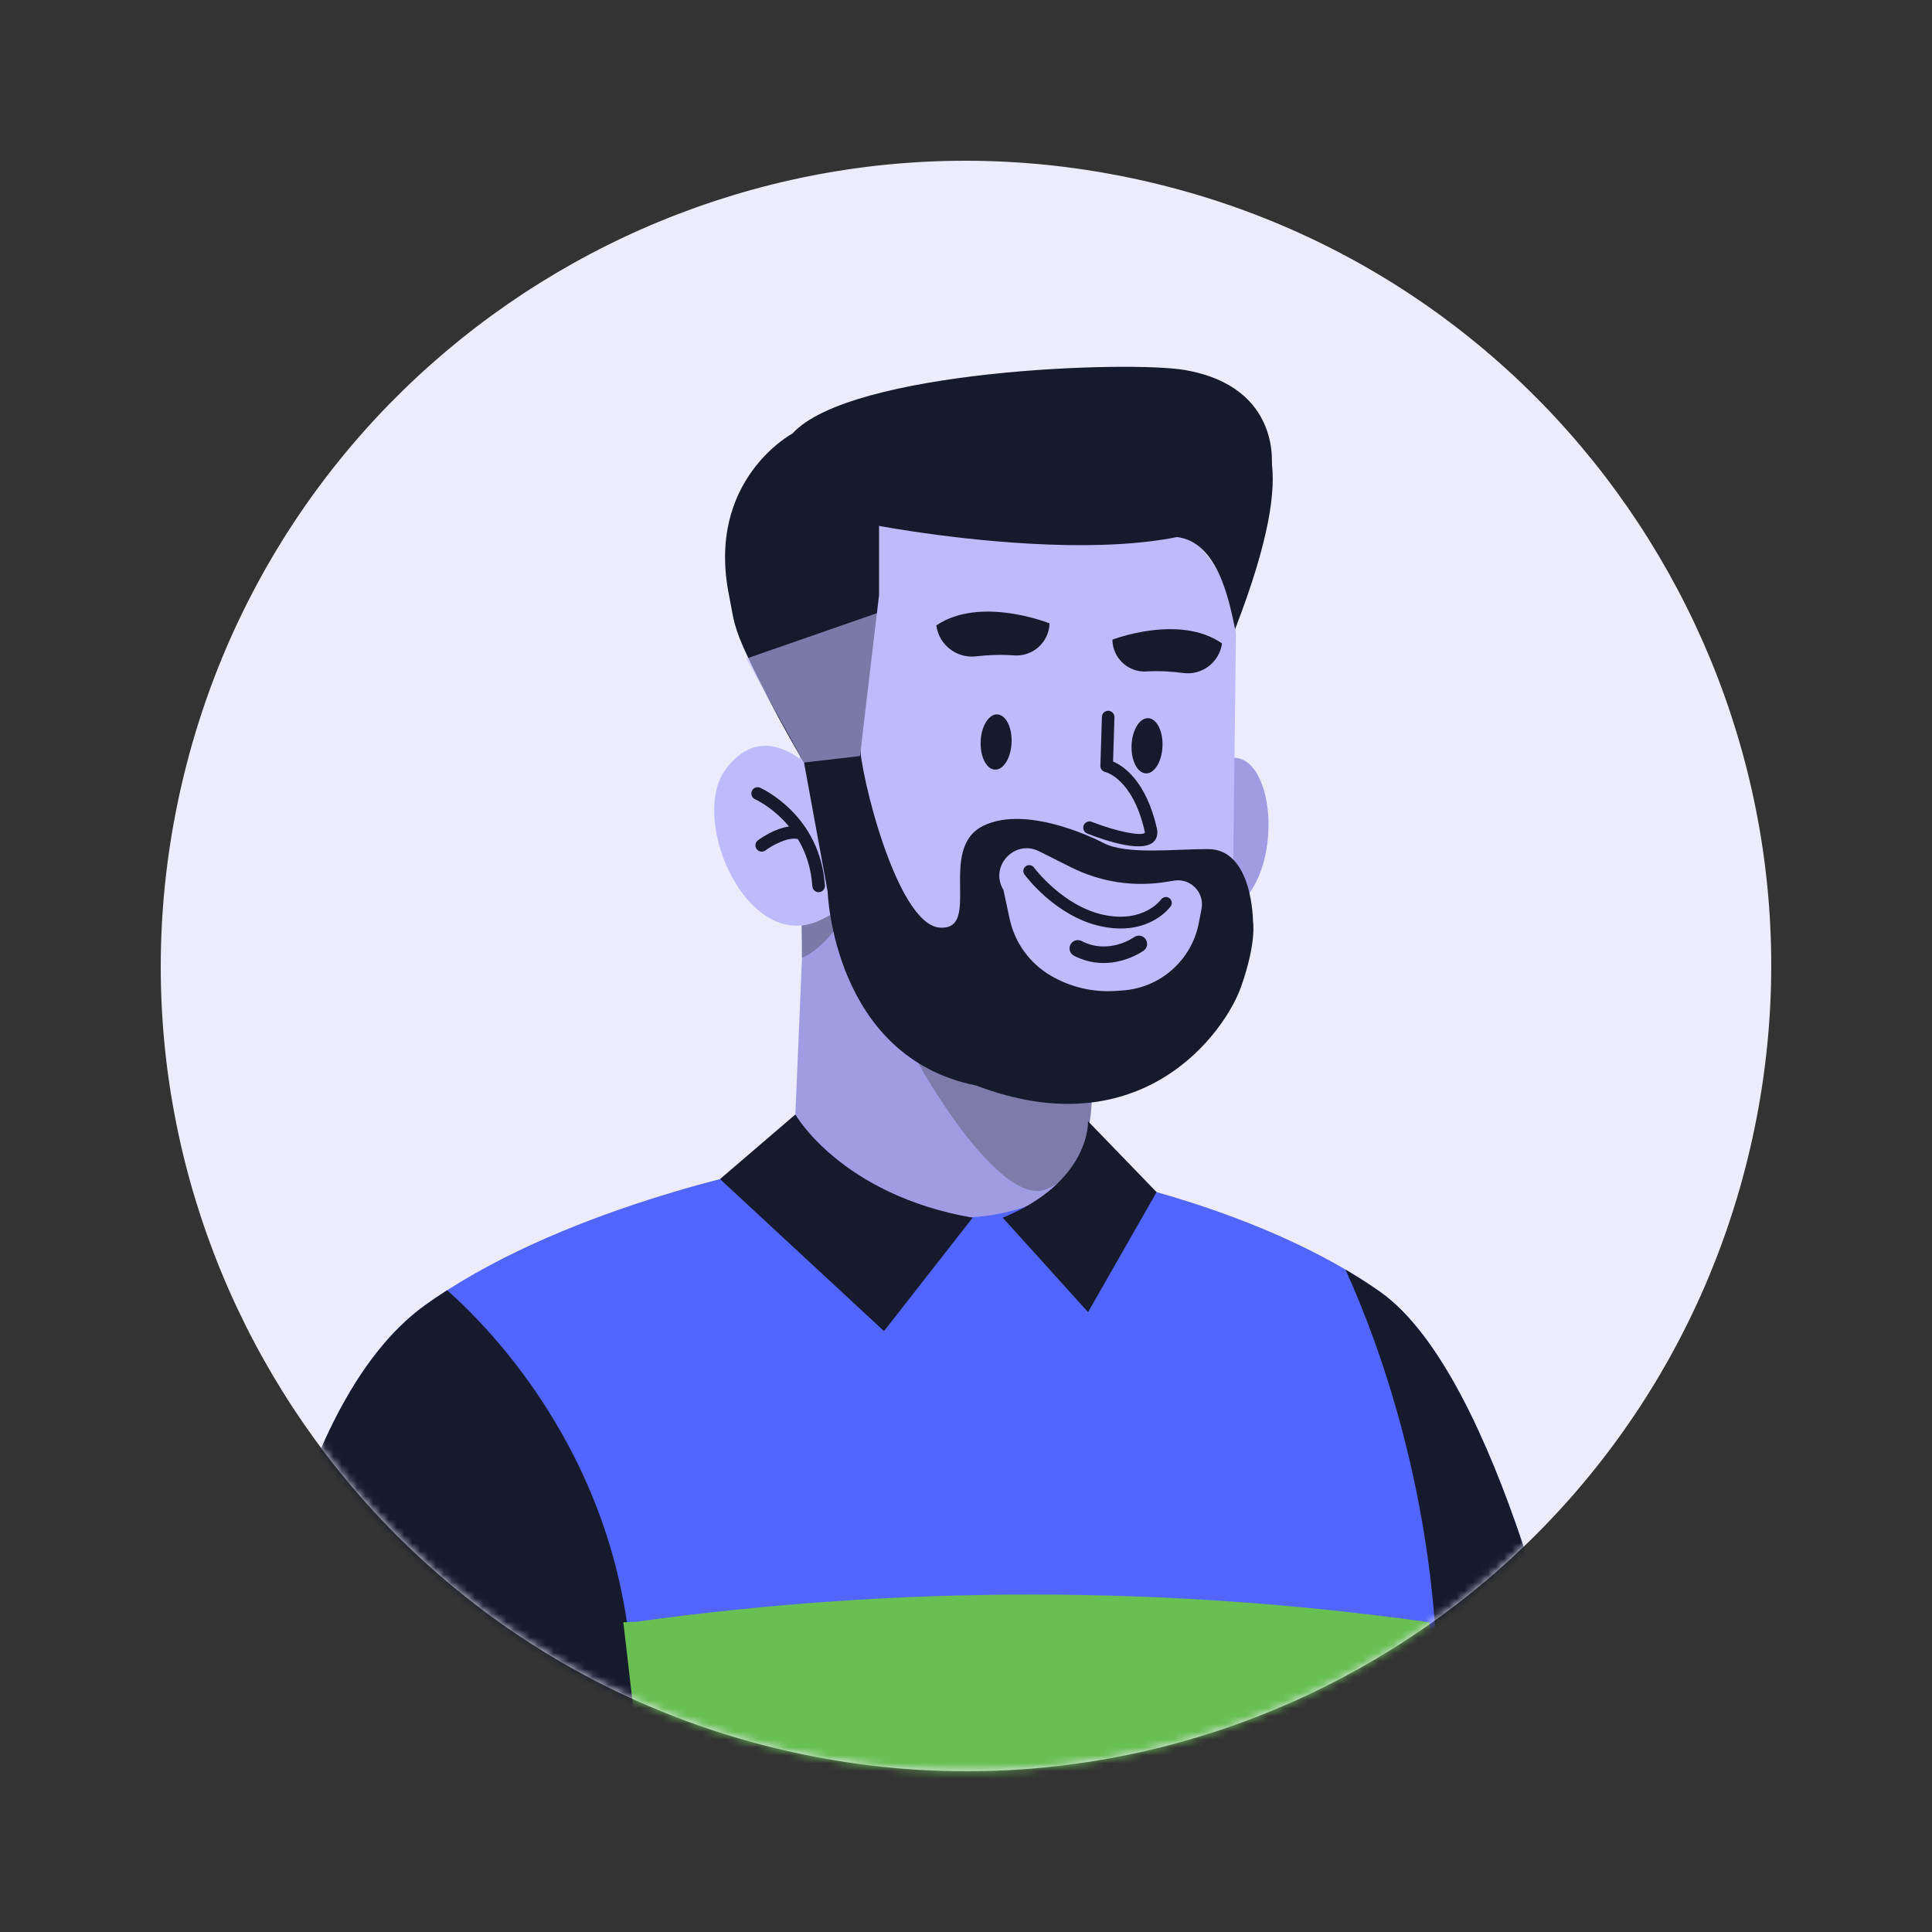
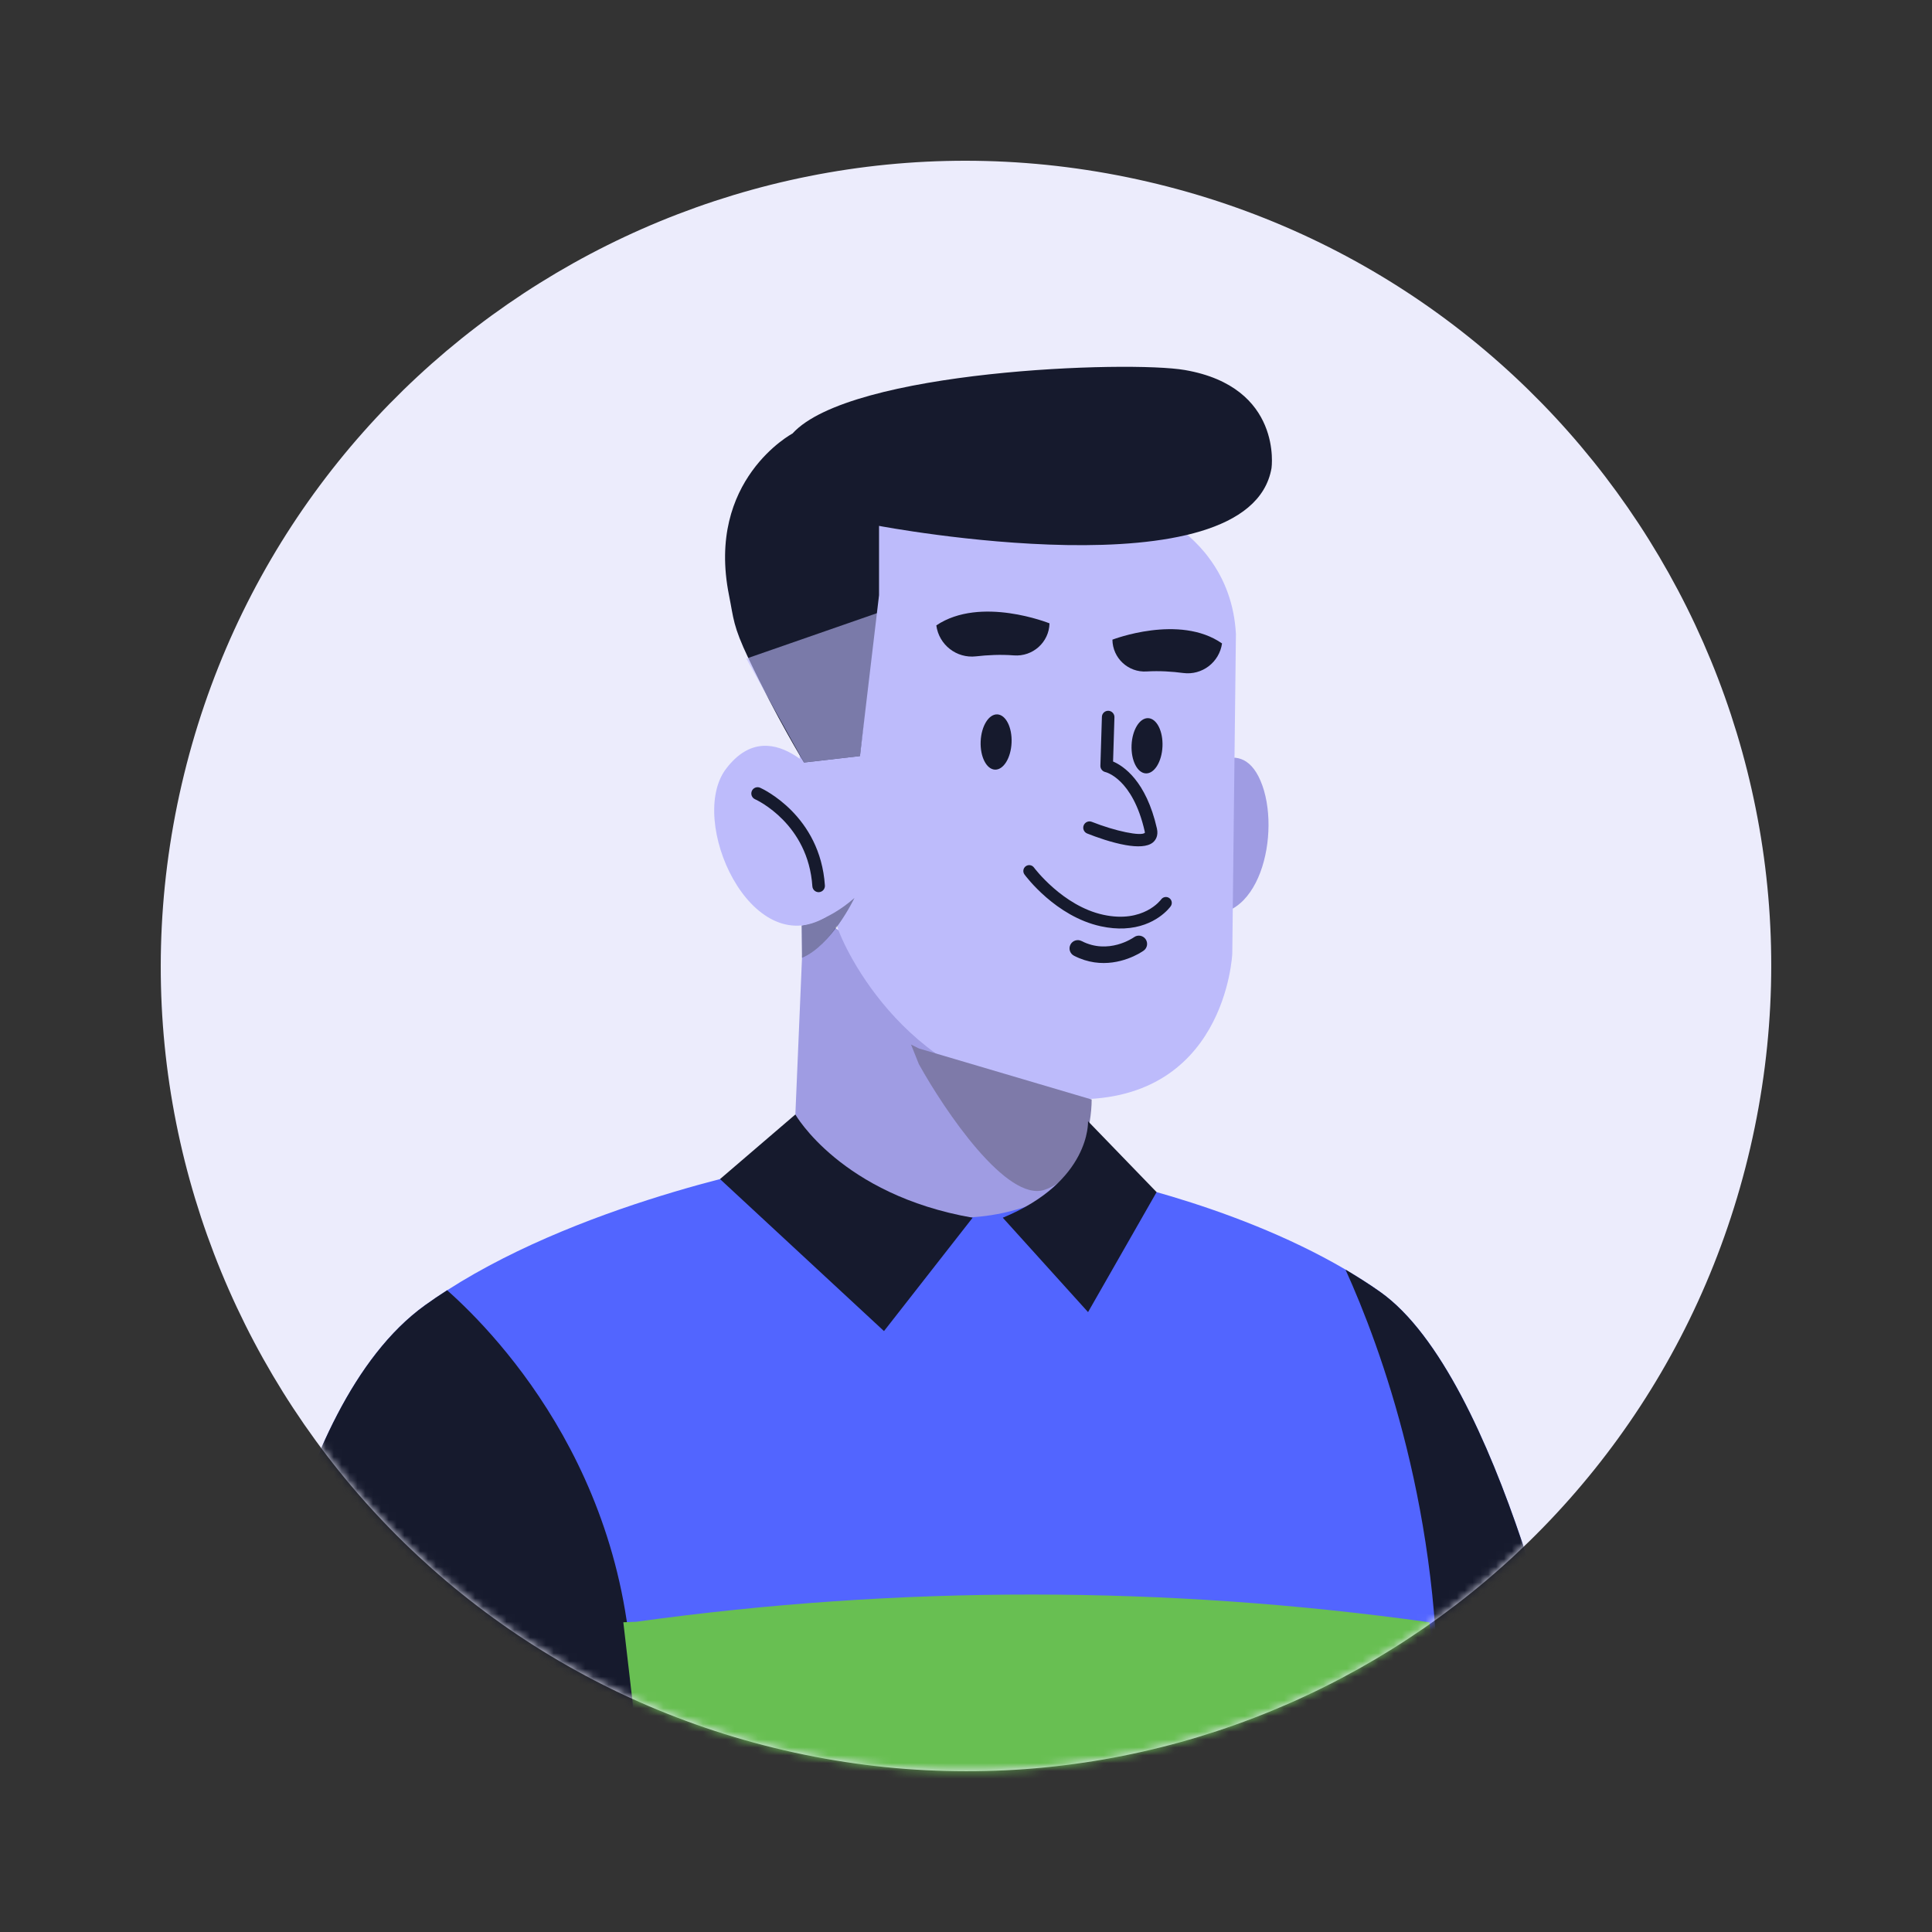
<svg xmlns="http://www.w3.org/2000/svg" width="246" height="246" viewBox="0 0 246 246" fill="none">
  <rect x="0" y="0" width="246" height="246" fill="#333333" stroke="none" />
  <path d="M222.864 146.136C235.642 90.983 201.289 35.914 146.136 23.136C90.983 10.358 35.914 44.711 23.136 99.864C10.358 155.017 44.711 210.086 99.864 222.864C155.017 235.641 210.086 201.289 222.864 146.136Z" fill="#ECECFC" />
  <mask id="mask0_379_472" style="mask-type:luminance" maskUnits="userSpaceOnUse" x="20" y="20" width="206" height="206">
    <path d="M222.864 146.136C235.642 90.983 201.289 35.914 146.136 23.136C90.983 10.358 35.914 44.711 23.136 99.864C10.358 155.017 44.711 210.086 99.864 222.864C155.017 235.641 210.086 201.289 222.864 146.136Z" fill="white" />
  </mask>
  <g mask="url(#mask0_379_472)">
    <path d="M200.261 219.845L120.858 234.14L31.877 219.845C31.877 219.845 35.87 179.317 54.138 166.183C55.041 165.534 55.983 164.896 56.938 164.286C75.179 152.572 101.021 148.021 101.021 148.021L138.259 149.6C138.259 149.6 156.46 152.931 171.33 161.658C172.829 162.547 174.302 163.475 175.708 164.47C191.12 175.325 200.261 219.845 200.261 219.845Z" fill="#5265FF" />
    <path d="M138.65 140.209L138.252 149.604C137.116 150.445 135.971 151.171 134.827 151.793C118.1 160.899 101.014 148.026 101.014 148.026L102.394 115.453L134.326 137.257L138.65 140.209Z" fill="#9F9CE3" />
    <path d="M138.651 140.207L138.253 149.602C137.116 150.443 135.972 151.169 134.828 151.79C121.171 145.704 111.678 130.701 111.678 130.701L134.327 137.254L138.651 140.207Z" fill="#9F9CE3" />
    <path d="M152.152 99.068C152.152 99.068 157.755 92.991 160.504 99.421C163.252 105.853 160.392 118.515 152.361 116.082L152.152 99.068Z" fill="#9F9CE3" />
    <path d="M156.905 121.415C156.905 121.415 156.111 140.84 135.908 139.94C115.831 139.052 107.292 120.518 106.557 117.833C104.353 121.252 102.115 121.925 102.115 121.925L102.068 117.833L101.824 96.597L101.692 85.246C101.692 85.246 99.991 64.745 119.527 61.847C133.802 59.729 146.98 62.642 153.367 70.313C153.574 70.56 153.773 70.814 153.96 71.073C155.96 73.758 157.168 76.981 157.369 80.731L157.134 101.099L157.077 106.09L156.905 121.415Z" fill="#BDBBFB" />
    <path d="M142.484 121.164C142.866 120.957 143.094 120.795 143.13 120.769C143.574 120.449 143.674 119.831 143.354 119.387C143.035 118.945 142.42 118.839 141.975 119.163C141.844 119.255 138.915 121.281 135.695 119.623C135.208 119.373 134.612 119.564 134.362 120.049C134.112 120.535 134.303 121.131 134.788 121.382C138.127 123.1 141.189 121.868 142.484 121.164Z" fill="#7C4E37" />
    <path d="M143.344 107.607C141.529 107.291 139.543 106.571 138.432 106.13C138.022 105.967 137.822 105.504 137.984 105.094C138.147 104.682 138.616 104.481 139.02 104.645C142.027 105.837 145.311 106.513 145.778 106.037C145.774 106.037 145.782 105.97 145.751 105.842C144.224 99.126 140.79 98.317 140.754 98.309C140.377 98.228 140.1 97.887 140.112 97.502L140.305 91.276C140.318 90.835 140.687 90.49 141.128 90.503C141.557 90.516 141.915 90.885 141.901 91.326L141.727 96.963C143.043 97.524 145.931 99.419 147.309 105.489C147.531 106.466 147.095 107.013 146.816 107.253C146.113 107.852 144.781 107.858 143.344 107.607Z" fill="#161A2D" />
    <path d="M119.221 79.63C119.55 82.102 121.796 83.857 124.274 83.572C125.72 83.406 127.394 83.317 129.092 83.45C131.499 83.636 133.576 81.784 133.633 79.371C133.633 79.371 124.865 75.836 119.221 79.63Z" fill="#161A2D" />
    <path d="M155.601 81.929C155.253 84.334 153.057 86.009 150.66 85.693C149.26 85.508 147.641 85.396 145.995 85.498C143.661 85.642 141.671 83.803 141.643 81.448C141.643 81.448 150.179 78.141 155.601 81.929Z" fill="#161A2D" />
    <path d="M128.803 94.563C128.721 96.506 127.773 98.042 126.687 97.997C125.6 97.951 124.785 96.339 124.867 94.396C124.949 92.453 125.897 90.917 126.984 90.962C128.071 91.009 128.885 92.62 128.803 94.563Z" fill="#161A2D" />
    <path d="M148.018 95.042C147.935 96.983 146.987 98.521 145.901 98.475C144.815 98.43 144.001 96.817 144.082 94.876C144.164 92.933 145.112 91.397 146.198 91.442C147.286 91.488 148.1 93.099 148.018 95.042Z" fill="#161A2D" />
    <g opacity="0.4">
      <path d="M108.797 114.336C108.696 114.548 105.888 120.369 102.139 121.949C102.127 121.938 102.12 121.929 102.12 121.929L102.074 117.838C102.074 117.838 105.286 117.428 108.797 114.336Z" fill="#161A2D" />
    </g>
    <path d="M105.808 100.695C105.808 100.695 98.484 89.935 92.448 97.891C87.472 104.447 95.591 122.426 105.127 116.787L105.808 100.695Z" fill="#BDBBFB" />
-     <path d="M104.2 113.599C104.23 113.6 104.259 113.6 104.289 113.597C104.729 113.568 105.063 113.187 105.034 112.746C104.438 103.833 97.103 100.444 96.791 100.305C96.387 100.124 95.915 100.305 95.734 100.707C95.554 101.11 95.733 101.582 96.136 101.764C96.412 101.889 102.908 104.921 103.438 112.853C103.464 113.263 103.798 113.581 104.2 113.599Z" fill="#161A2D" />
-     <path d="M96.95 108.439C97.127 108.446 97.308 108.396 97.46 108.281C98.179 107.748 100.344 106.453 101.708 106.865C102.131 106.992 102.578 106.753 102.704 106.33C102.832 105.906 102.593 105.461 102.169 105.333C99.796 104.617 96.834 106.753 96.505 107C96.151 107.263 96.079 107.764 96.342 108.118C96.492 108.318 96.718 108.43 96.95 108.439Z" fill="#161A2D" />
+     <path d="M104.2 113.599C104.23 113.6 104.259 113.6 104.289 113.597C104.729 113.568 105.063 113.187 105.034 112.746C104.438 103.833 97.103 100.444 96.791 100.305C96.387 100.124 95.915 100.305 95.734 100.707C95.554 101.11 95.733 101.582 96.136 101.764C96.412 101.889 102.908 104.921 103.438 112.853C103.464 113.263 103.798 113.581 104.2 113.599" fill="#161A2D" />
    <path d="M133 151.499C128.2 153.099 120.333 141.499 117 135.499L116 132.999L117 133.499L139 139.999C139 143.166 137.8 149.899 133 151.499Z" fill="#7E7AA9" />
-     <path d="M140.589 107.377C140.589 107.377 131.003 102.252 125.156 105.173C119.31 108.093 125.08 118.512 119.644 118.109C114.207 117.707 109.497 98.473 109.497 94.799L102.375 97.089L105.381 113.506C105.381 113.506 106.049 134.568 124.304 138.22C145.442 146.275 156.014 131.374 158.028 125.635C160.042 119.897 159.543 117.353 159.543 117.353C159.543 117.353 159.543 108.112 153.817 108.112C149.408 108.112 143.528 108.847 140.589 107.377Z" fill="#161A2D" />
    <path d="M152.643 117.529L152.991 115.726C153.392 113.64 151.598 111.79 149.501 112.128L148.459 112.295C144.341 112.958 140.119 112.309 136.39 110.44L132.304 108.392C129.178 106.825 125.95 110.325 127.765 113.314L128.554 116.986C129.21 120.04 131.123 122.676 133.823 124.248C136.324 125.705 139.206 126.375 142.094 126.173L142.959 126.113C147.759 125.777 151.733 122.254 152.643 117.529Z" fill="#BDBBFB" />
    <path d="M143.158 118.215C142.269 118.256 141.272 118.183 140.164 117.942C134.425 116.693 130.605 111.565 130.446 111.346C130.202 111.013 130.272 110.545 130.606 110.301C130.938 110.055 131.406 110.127 131.651 110.459C131.686 110.508 135.306 115.352 140.483 116.479C145.609 117.595 147.821 114.561 147.843 114.531C148.083 114.193 148.549 114.113 148.886 114.351C149.224 114.589 149.303 115.057 149.065 115.393C148.972 115.523 147.147 118.03 143.158 118.215Z" fill="#161A2D" />
    <path d="M144.935 121.463C145.341 121.242 145.583 121.07 145.623 121.042C146.095 120.703 146.2 120.044 145.861 119.572C145.523 119.102 144.869 118.99 144.396 119.333C144.256 119.431 141.14 121.586 137.716 119.822C137.198 119.556 136.565 119.759 136.299 120.277C136.033 120.794 136.235 121.427 136.753 121.693C140.301 123.522 143.558 122.211 144.935 121.463Z" fill="#161A2D" />
    <path d="M111.928 66.96C111.928 66.96 159.046 75.921 161.901 59.61C161.901 59.61 163.371 49.284 150.878 47.117C143.737 45.879 108.254 47.118 100.903 55.201C100.903 55.201 89.88 61.08 92.821 75.778C93.433 78.838 93.315 79.652 95.314 83.862C98.884 91.384 102.374 97.09 102.374 97.09L109.497 96.269L111.928 75.778V66.96Z" fill="#161A2D" />
    <path opacity="0.6" d="M111.928 77.982L95.025 83.861L102.374 97.089L109.496 96.269L111.928 77.982Z" fill="#BDBBFB" />
    <path d="M101.271 141.907C101.271 141.907 107.074 152.127 123.846 155.05L112.558 169.486L91.68 150.132L101.271 141.907Z" fill="#161A2D" />
    <path d="M138.539 142.768C138.539 142.768 138.911 150.421 127.684 155.05L138.541 167.07L147.268 151.792L138.539 142.768Z" fill="#161A2D" />
    <path d="M80.506 219.845H31.873C31.873 219.845 35.866 179.317 54.134 166.184C55.037 165.534 55.979 164.896 56.934 164.286C63.499 170.111 81.78 189.162 80.506 219.845Z" fill="#161A2D" />
    <path d="M183.051 219.845C183.675 192.875 175.795 171.531 171.324 161.662C172.823 162.551 174.296 163.478 175.703 164.473C191.118 175.325 200.258 219.845 200.258 219.845H183.051Z" fill="#161A2D" />
    <path d="M186.66 238.162L182 206.562C148.501 201.877 114.505 201.855 81 206.5L79.367 206.562L83.042 238.162L102.883 260.943L186.66 238.162Z" fill="#68BF52" />
-     <path d="M157.265 80.102C166.084 57.32 160.589 54.381 157.65 52.911C153.73 57.565 145.023 68.344 149.18 68.344C155.06 68.344 156.53 76.672 157.265 80.102Z" fill="#161A2D" />
  </g>
</svg>